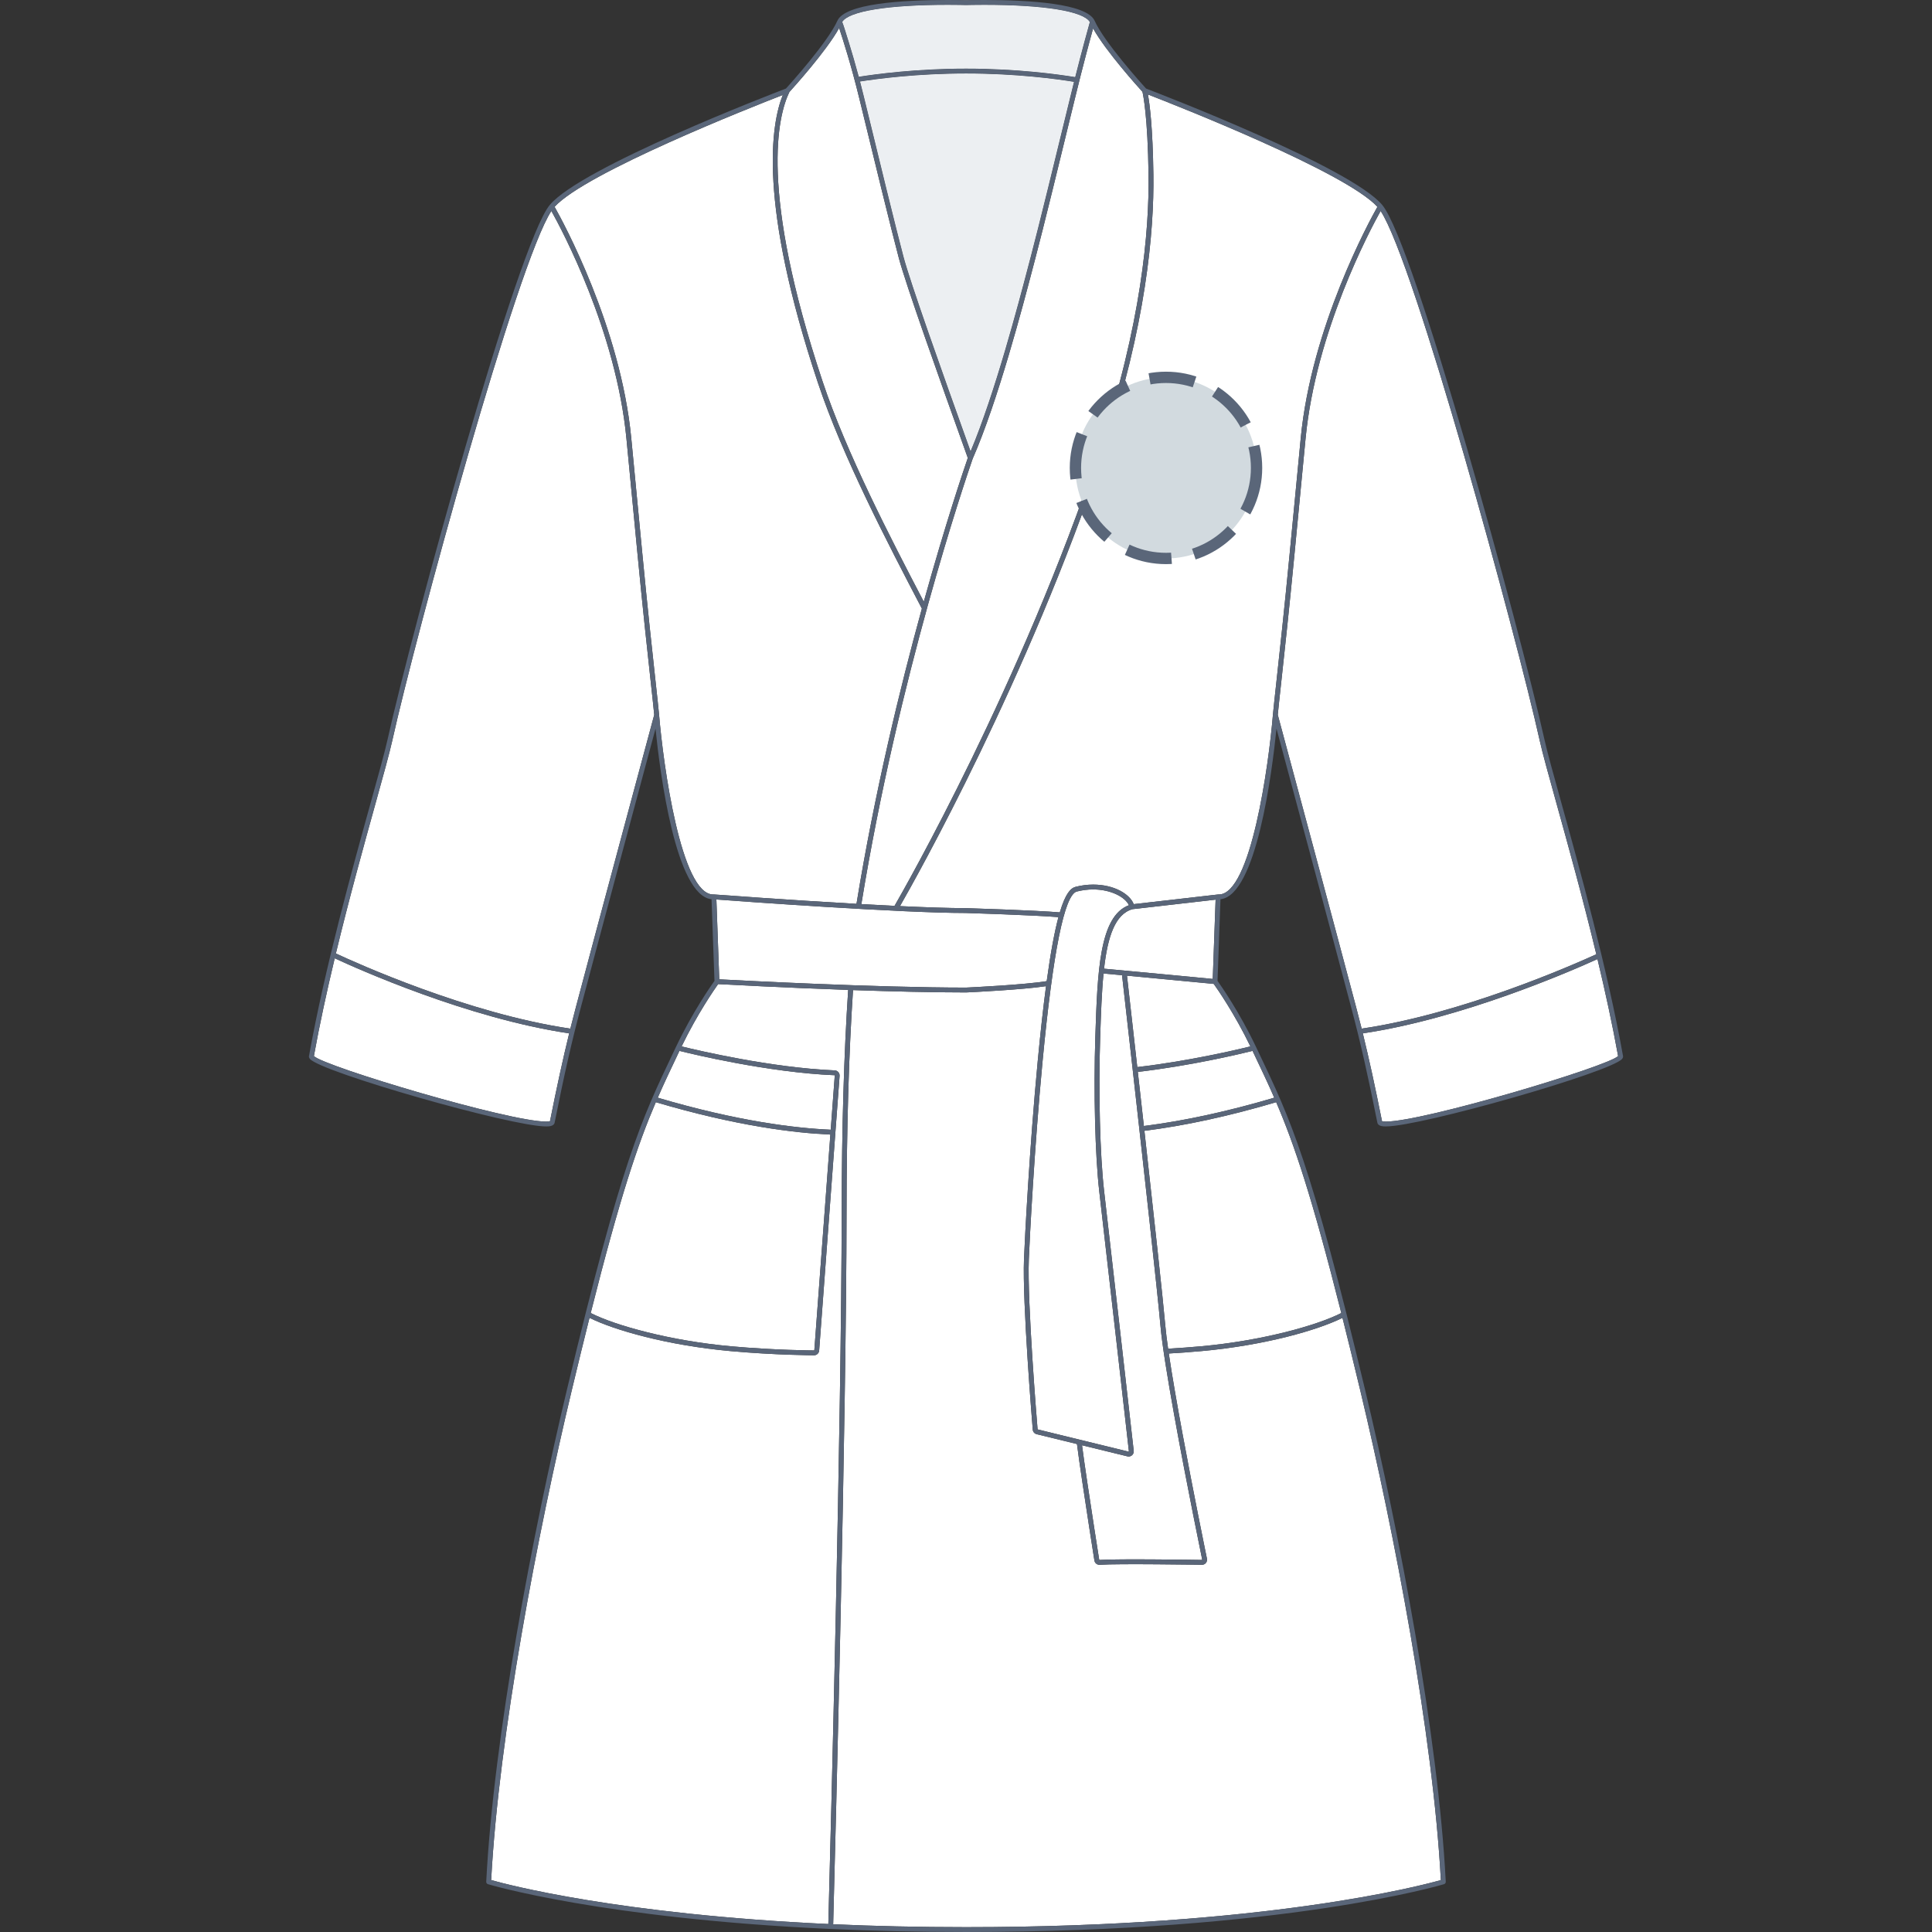
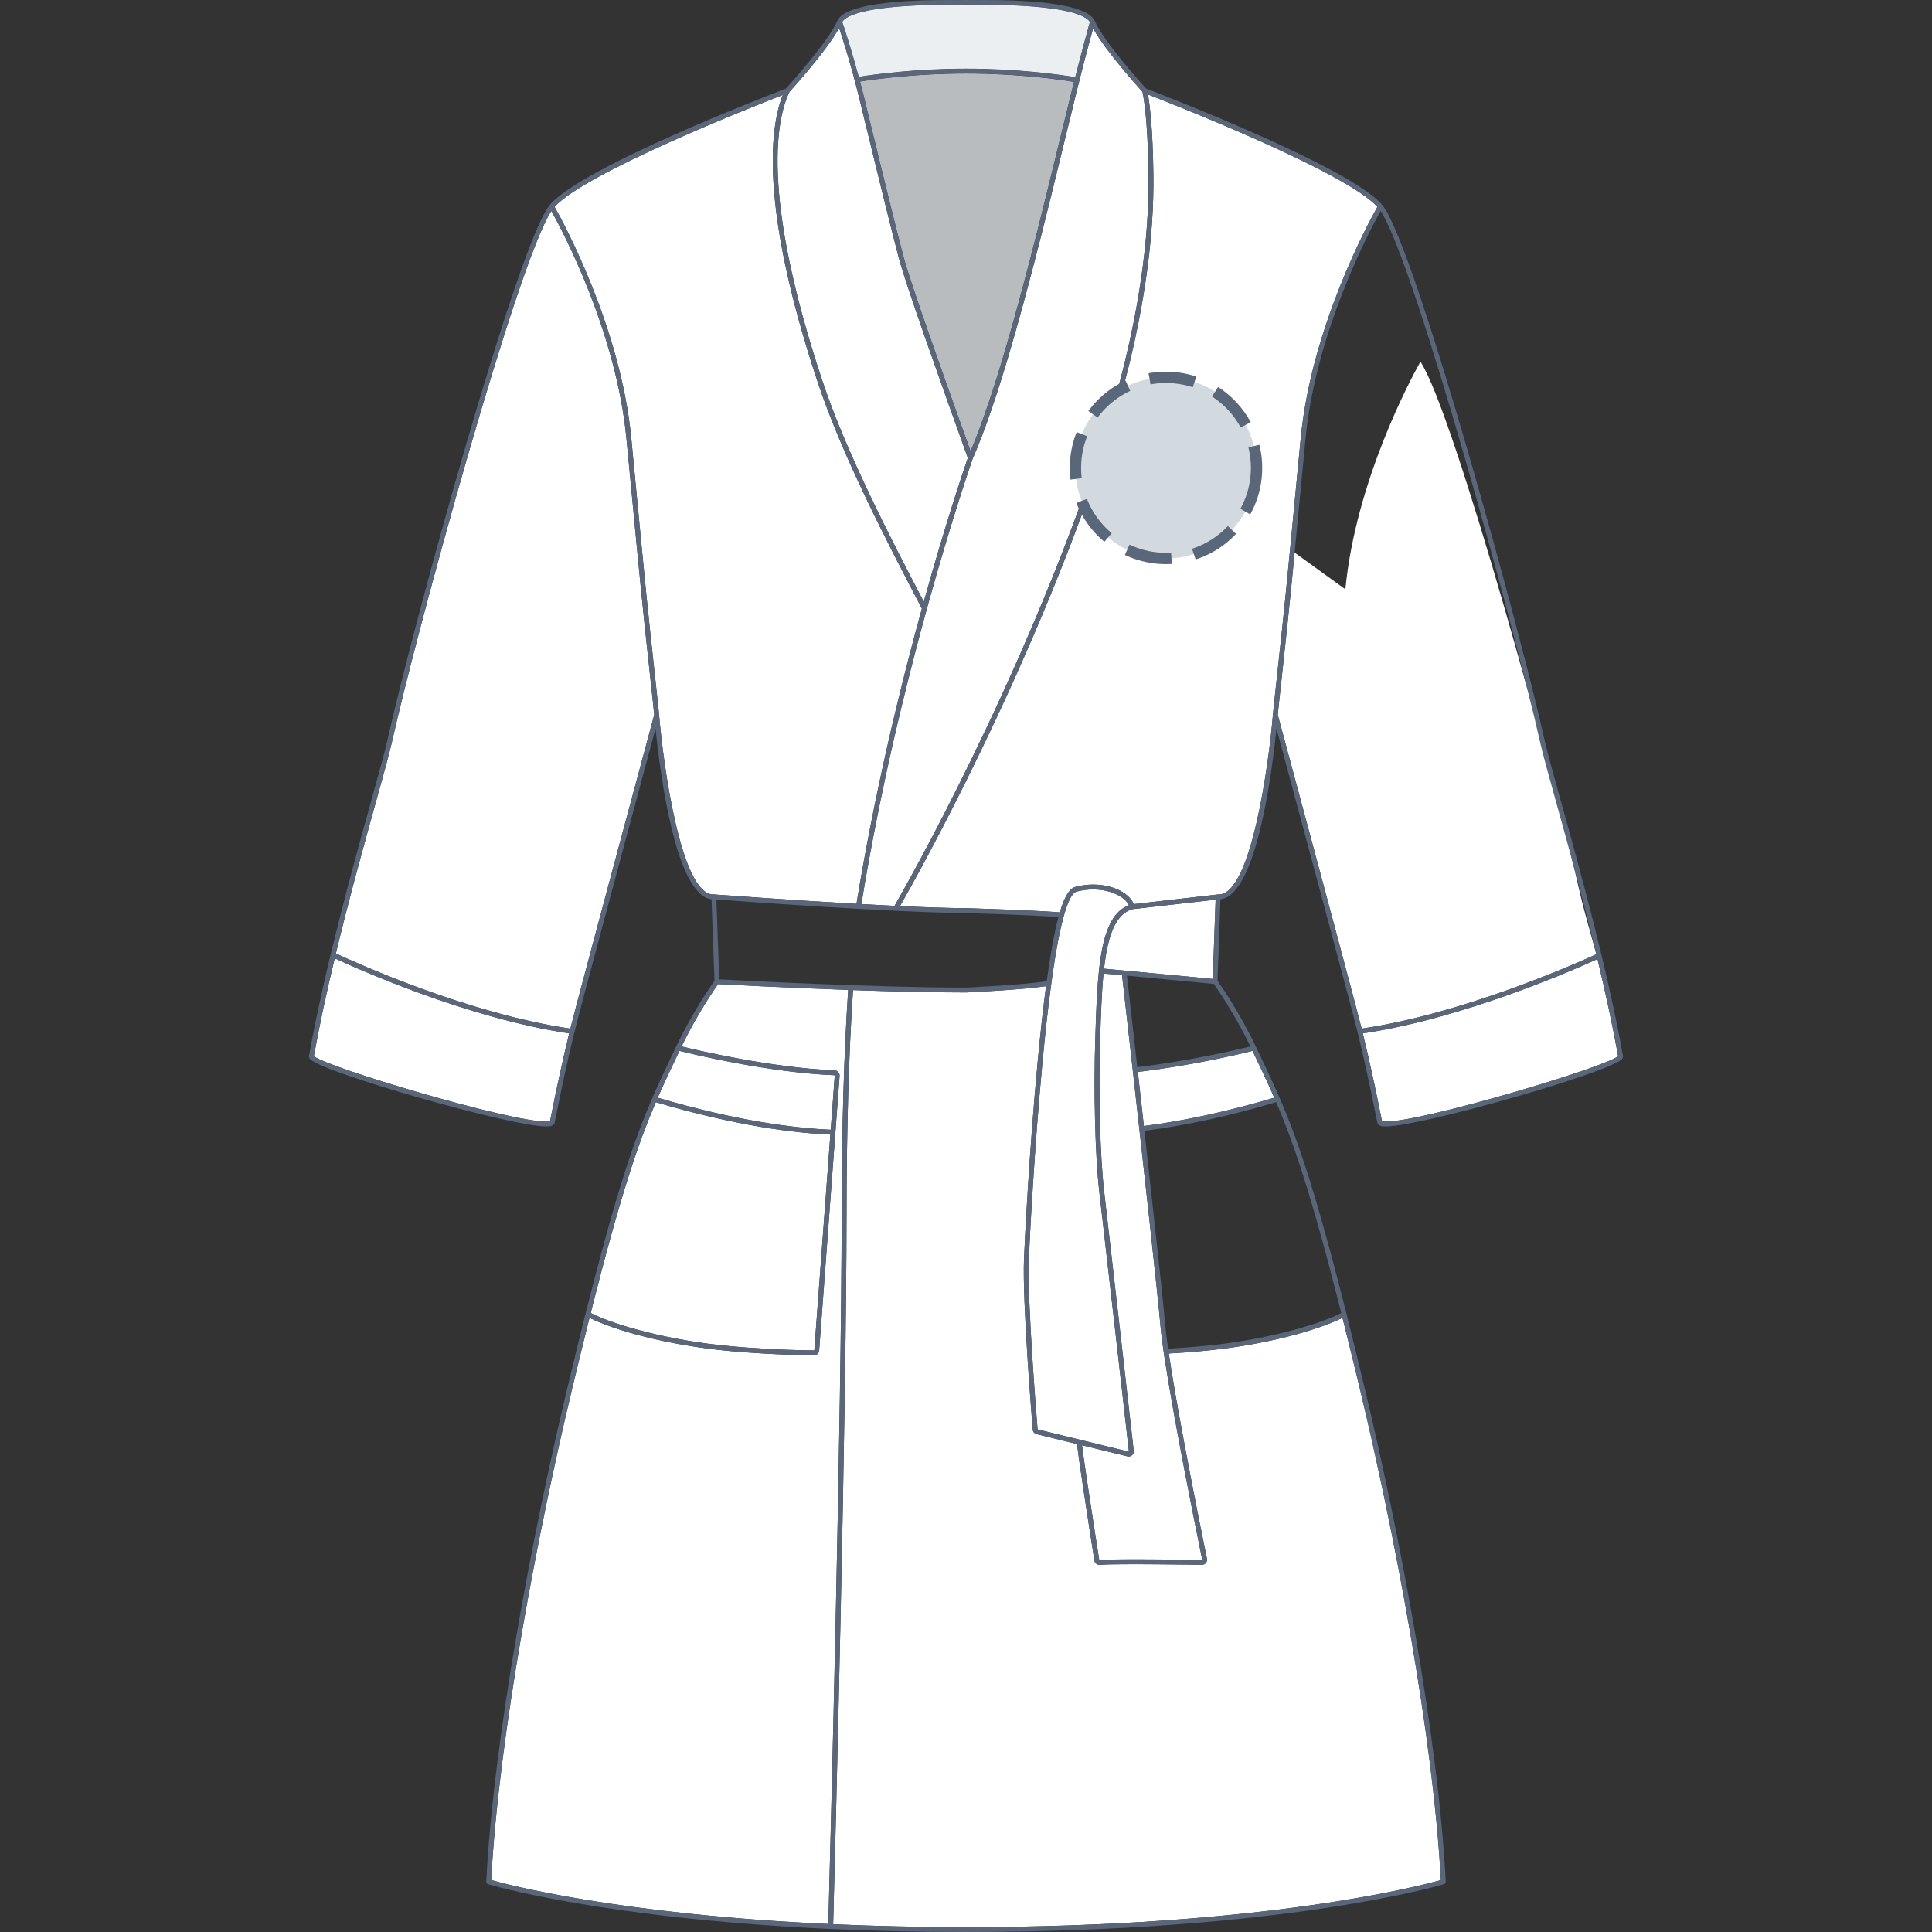
<svg xmlns="http://www.w3.org/2000/svg" version="1.1" id="Peignoir_face" x="0px" y="0px" width="512px" height="512px" viewBox="0 0 512 512" enable-background="new 0 0 512 512" xml:space="preserve">
  <rect x="0" y="0" width="512" height="512" fill="#333333" stroke="none" />
  <g>
    <g id="Background">
-       <path fill="#FFFFFF" d="M298.66,258.563c0.322,2.852,1.395,12.31,2.732,24.228c13.729-1.597,26.777-4.69,29.978-5.479    c-4.216-8.715-8.808-15.295-9.718-16.566C319.425,260.531,307.033,259.348,298.66,258.563z" />
      <path fill="#FFFFFF" d="M303.139,298.401c10.639-1.345,22.256-3.865,34.551-7.499c-1.684-3.862-3.396-7.461-5.274-11.401    l-0.479-1.007c-2.778,0.695-16.115,3.912-30.401,5.572C302.042,288.596,302.585,293.443,303.139,298.401z" />
-       <path fill="#FFFFFF" d="M343.093,146.439c-1.472,15.355-2.711,26.657-3.528,34.136c-0.438,3.992-0.754,6.89-0.94,8.86    c0.747,2.772,15.571,57.826,20.724,77.329c0.514,1.918,1.012,3.854,1.504,5.834c26.416-3.896,55.447-16.633,62.189-19.708    c-3.578-14.859-7.543-29.121-10.551-39.944c-2.072-7.461-3.711-13.353-4.432-16.611c-6.342-28.536-33.217-126.893-42.178-140.424    c-2.829,5.057-17.168,31.89-19.893,60.32L343.093,146.439z" />
+       <path fill="#FFFFFF" d="M343.093,146.439c-1.472,15.355-2.711,26.657-3.528,34.136c-0.438,3.992-0.754,6.89-0.94,8.86    c0.747,2.772,15.571,57.826,20.724,77.329c0.514,1.918,1.012,3.854,1.504,5.834c26.416-3.896,55.447-16.633,62.189-19.708    c-2.072-7.461-3.711-13.353-4.432-16.611c-6.342-28.536-33.217-126.893-42.178-140.424    c-2.829,5.057-17.168,31.89-19.893,60.32L343.093,146.439z" />
      <path fill="#FFFFFF" d="M321.393,259.43l0.756-21.017l-22.022,2.523c-4.625,1.293-6.587,7.35-7.543,15.777    C298.298,257.227,317.396,259.048,321.393,259.43z" />
      <path fill="#FFFFFF" d="M366.248,297.124c0.115,0.04,0.402,0.106,1.033,0.106c9.963-0.002,58.66-14.568,61.534-17.356    c-1.513-8.381-3.42-17.132-5.47-25.712c-7.18,3.264-35.926,15.79-62.184,19.688C362.814,280.583,364.416,287.93,366.248,297.124z" />
      <path fill="#FFFFFF" d="M260.818,0h-9.635c2.522,0,4.339,0.047,4.836,0.062C256.479,0.047,258.297,0,260.818,0z" />
-       <path fill="#FFFFFF" d="M189.851,238.376l0.763,21.155c5.214,0.281,41.403,2.193,65.403,2.193    c1.661-0.078,15.481-0.752,21.37-1.707c1.072-7.833,2.112-13.243,3.112-16.969c-6.403-0.527-24.358-1.093-24.546-1.099    C238.952,241.95,197.236,238.923,189.851,238.376z" />
-       <path fill="#FFFFFF" d="M308.827,351.364c0.141,1.617,0.397,3.681,0.735,6.054c3-0.174,5.94-0.388,8.75-0.643    c16.009-1.448,30.627-5.482,37.145-8.813c-7.764-30.787-12.453-44.666-17.254-55.872c-12.424,3.68-24.165,6.23-34.922,7.586    C305.678,321.195,308.211,344.327,308.827,351.364z" />
      <path fill="#FFFFFF" d="M292.544,119.748c-20.001,60.004-49.737,112.867-54.041,120.383c6.849,0.322,13.045,0.535,17.471,0.535    c0.21,0.006,18.58,0.58,24.883,1.123c1.494-5.03,2.896-6.438,4.185-6.768c1.541-0.394,3.106-0.594,4.651-0.594    c5.656,0,9.738,2.545,10.754,5.18l22.363-2.563c0.002-0.001,0.006,0.001,0.01,0.001c0.009,0,0.02-0.006,0.029-0.005    c0.051,0.003,0.088-0.004,0.149,0.004c8.517-0.004,13.235-34.367,14.336-47.607c0-0.001,0-0.003,0-0.004    c0.001-0.001,0-0.001,0-0.002c0.185-1.981,0.508-4.924,0.953-8.995c0.817-7.475,2.056-18.772,3.526-34.119l2.896-30.208    c2.822-29.462,18.218-57.588,20.318-61.3c-8.385-9.195-53.197-26.821-60.815-29.774c0.437,2.382,1.277,8.531,1.446,21.258    C305.859,61.255,303.746,86.145,292.544,119.748z" />
      <path fill="#FFFFFF" d="M291.298,413.344c0.005,0.035,0.035,0.06,0.067,0.06c4.917-0.354,26.947-0.004,27.166,0l0.066-0.084    c-0.104-0.509-1.041-5.069-2.317-11.507l-0.056-0.272c-2.873-14.488-7.819-40.259-8.677-50.064    c-0.776-8.867-4.604-43.353-7.358-67.899c0-0.001,0-0.001,0-0.002c0-0.002,0-0.002,0-0.002    c-1.414-12.609-2.547-22.594-2.834-25.133c-2.031-0.189-3.748-0.348-4.906-0.451c-0.494,4.969-0.686,10.675-0.885,16.675    c-0.486,14.673-0.061,31.537,1.039,41.01c2.305,19.849,7.808,68.486,7.844,68.811c0.05,0.438-0.117,0.874-0.449,1.167    c-0.249,0.219-0.566,0.338-0.895,0.338c-0.109,0-0.219-0.015-0.322-0.038l-12.035-2.942c0.599,4.733,2.232,15.418,3.193,21.64    c0,0.001,0,0.001,0,0.001C290.652,409.265,291.298,413.344,291.298,413.344z" />
      <path fill="#FFFFFF" d="M272.652,333.654c-0.465,11.414,2.201,43.722,2.314,45.092c0.004,0.044,0.026,0.068,0.055,0.075    l24.08,5.885c0.019,0,0.033-0.007,0.047-0.019c0.015-0.014,0.023-0.036,0.021-0.059c-0.037-0.327-5.541-48.959-7.844-68.806    c-1.105-9.528-1.536-26.472-1.047-41.201c0.566-17.048,1.058-31.834,8.896-34.729c-0.957-2.111-4.727-4.181-9.483-4.181    c-1.438,0-2.896,0.187-4.332,0.554c-3.265,0.835-6.318,15.989-9.074,45.042C274.096,304.382,272.862,328.467,272.652,333.654z" />
      <path fill="#FFFFFF" d="M168.908,146.44l-2.896-30.209c-2.723-28.429-17.062-55.26-19.892-60.32    c-8.96,13.531-35.837,111.888-42.178,140.424c-0.721,3.257-2.359,9.15-4.432,16.611c-2.994,10.771-6.934,24.951-10.5,39.736    c5.176,2.418,34.888,15.898,62.138,19.919c0.494-1.983,0.992-3.92,1.505-5.838c5.154-19.504,19.98-74.565,20.724-77.329    c-0.185-1.969-0.502-4.868-0.939-8.859C171.618,173.097,170.38,161.794,168.908,146.44z" />
      <path fill="#FFFFFF" d="M215.735,357.88c0.037,0,0.067-0.028,0.07-0.063l4.25-57.146c-9.439-0.413-24.932-2.263-46.259-8.578    c-4.8,11.205-9.489,25.084-17.252,55.87c6.517,3.33,21.136,7.365,37.144,8.813C205.542,357.848,215.636,357.88,215.735,357.88z" />
      <path fill="#FFFFFF" d="M224.774,262.339c-16.889-0.599-31.917-1.403-34.464-1.541c-0.991,1.392-5.517,7.909-9.679,16.513    c4.001,0.99,23.591,5.636,40.577,6.354c0.364,0.014,0.711,0.18,0.954,0.451c0.241,0.271,0.365,0.636,0.339,0.999l-5.415,72.796    c-0.052,0.702-0.645,1.253-1.35,1.253c-0.1,0-10.231-0.03-22.163-1.109c-16.676-1.508-30.79-5.545-37.35-8.814    c-1.456,5.799-3.018,12.179-4.709,19.246c-8.991,37.557-19.297,91.277-21.349,129.753c4.05,1.149,33.627,9.051,89.35,11.648    c0.624-23.352,3.492-133.676,3.541-188.757C223.076,298.998,223.654,279.227,224.774,262.339z" />
      <path fill="#FFFFFF" d="M355.775,349.24c-6.559,3.269-20.674,7.306-37.348,8.814c-2.789,0.252-5.707,0.466-8.682,0.639    c1.779,12.026,5.427,30.956,7.736,42.598l0.054,0.271c1.276,6.434,2.214,10.991,2.31,11.461c0.092,0.442-0.011,0.857-0.274,1.176    c-0.261,0.312-0.638,0.488-1.04,0.488c-0.008,0-0.016,0-0.024,0c-0.219-0.003-22.27-0.349-27.045-0.004    c-0.016,0.001-0.083,0.004-0.099,0.004c-0.67,0-1.232-0.48-1.336-1.143c0,0-0.646-4.08-1.36-8.7    c-0.996-6.445-2.711-17.688-3.258-22.162l-10.693-2.613c-0.565-0.14-0.978-0.621-1.026-1.201    c-0.115-1.39-2.789-33.775-2.321-45.267c0.211-5.193,1.446-29.312,3.638-52.414c0.747-7.873,1.482-14.41,2.203-19.843    c-6.177,0.937-19.563,1.589-21.138,1.663c-0.01,0-0.021,0-0.031,0c-0.001,0-0.002,0-0.002,0c-0.002,0-0.003,0.001-0.005,0.001    c-9.033,0-19.79-0.271-29.976-0.623c-1.119,16.868-1.698,36.625-1.717,58.747c-0.05,55.117-2.92,165.516-3.542,188.815    c10.771,0.481,22.5,0.768,35.203,0.768c79.396,0,120.976-11.097,125.835-12.477c-2.053-38.479-12.357-92.199-21.351-129.753    C358.794,361.419,357.232,355.039,355.775,349.24z" />
      <path fill="#FFFFFF" d="M221.22,285.021l-0.039-0.717l-0.027,0.643c-17.54-0.74-37.611-5.58-41.09-6.452l-0.479,1.006    c-1.877,3.942-3.59,7.541-5.275,11.403c21.156,6.252,36.501,8.08,45.841,8.484L221.22,285.021z" />
      <path fill="#FFFFFF" d="M227.585,20.352c4.519-0.717,15.24-2.158,28.383-2.162h0.064c13.521,0.004,24.354,1.501,28.911,2.247    c1.923-7.611,3.523-13.35,3.873-14.593c-1.668-2.86-12.063-4.56-27.998-4.56c-2.504,0-4.307,0.047-4.798,0.061    c-0.53-0.014-2.332-0.061-4.837-0.061c-15.889,0-26.273,1.692-27.983,4.535c0.311,0.749,0.793,2.308,1.797,5.559    C225.691,13.626,226.617,16.743,227.585,20.352z" />
      <path fill="#FFFFFF" d="M244.307,161.281c-8.888-17.017-21.03-40.275-27.532-59.782c-15.98-47.937-12.39-68.679-9.329-76.331    c-8.531,3.315-52.21,20.577-60.475,29.641c2.1,3.714,17.497,31.837,20.319,61.3l2.896,30.208    c1.471,15.347,2.708,26.643,3.527,34.119c0.446,4.071,0.768,7.014,0.953,8.995c0,0.001,0,0.001,0,0.002s0.001,0.003,0.001,0.004    c1.1,13.242,5.819,47.607,14.334,47.607c0.05,0,0.1-0.001,0.15-0.004c0.015-0.001,0.028,0.006,0.042,0.006    c0.013,0,0.024-0.005,0.037-0.005l0.042,0.004c1.228,0.09,19.621,1.456,37.706,2.483    C231.792,209.973,238.489,182.407,244.307,161.281z" />
      <path fill="#FFFFFF" d="M274.386,68.42c-0.178,0.67-0.411,1.552-0.688,2.615c-2.53,9.662-9.243,35.317-15.938,50.548l-0.035,0.101    c-1.986,5.745-19.632,57.688-29.456,117.916c2.977,0.166,5.933,0.322,8.792,0.462c2.725-4.722,33.666-58.924,54.265-120.721    c11.144-33.432,13.247-58.168,13.05-73.031c-0.205-15.433-1.422-21.171-1.615-21.983c-1.1-1.208-9.684-10.712-13.079-16.798    c-0.839,3.027-2.754,10.08-4.789,18.459C281.15,41.403,276.29,61.279,274.386,68.42z" />
-       <path fill="#FFFFFF" d="M273.145,68.089c1.899-7.13,6.758-26.994,10.498-42.403c0.334-1.373,0.664-2.709,0.985-3.999    c-4.58-0.745-15.269-2.209-28.597-2.213c-12.99,0.004-23.558,1.407-28.116,2.125c0.345,1.313,0.692,2.679,1.034,4.087    c3.756,15.467,8.626,35.381,10.499,42.403c1.804,6.762,9.912,29.622,17.766,51.515c6.442-15.274,12.798-39.563,15.241-48.894    C272.732,69.645,272.964,68.76,273.145,68.089z" />
      <path fill="#FFFFFF" d="M83.185,279.874c2.874,2.79,51.574,17.356,61.534,17.356c0.631,0,0.918-0.066,1.034-0.106    c1.833-9.197,3.435-16.542,5.085-23.271c-26.996-4.011-56.316-17.192-62.134-19.896C86.637,262.602,84.709,271.426,83.185,279.874    z" />
      <path fill="#FFFFFF" d="M217.995,101.092c6.316,18.949,18.012,41.516,26.815,58.374c5.792-20.844,10.614-35.053,11.669-38.107    c-8.007-22.312-16.419-45.995-18.271-52.939c-1.876-7.036-6.749-26.957-10.507-42.432c-2.086-8.59-4.348-15.653-5.319-18.565    c-3.399,6.16-12.266,15.946-13.183,16.951C206.175,30.599,201.101,50.411,217.995,101.092z" />
    </g>
    <g id="Shape" opacity="0.75">
      <path fill="#E6EAED" d="M227.584,20.352c4.519-0.717,15.24-2.158,28.383-2.162h0.064c13.521,0.004,24.354,1.501,28.912,2.247    c1.922-7.61,3.522-13.35,3.873-14.593c-1.668-2.859-12.063-4.56-27.998-4.56c-2.504,0-4.308,0.047-4.799,0.061    c-0.53-0.014-2.332-0.061-4.837-0.061c-15.889,0-26.272,1.691-27.984,4.535c0.311,0.749,0.793,2.308,1.797,5.559    C225.691,13.626,226.616,16.742,227.584,20.352z" />
      <path fill="#E6EAED" d="M273.145,68.089c1.9-7.13,6.758-26.994,10.498-42.403c0.334-1.373,0.664-2.709,0.986-3.999    c-4.58-0.745-15.27-2.209-28.597-2.213c-12.99,0.004-23.558,1.407-28.116,2.125c0.344,1.313,0.692,2.679,1.034,4.087    c3.756,15.468,8.626,35.381,10.499,42.403c1.804,6.762,9.912,29.622,17.766,51.515c6.442-15.273,12.798-39.563,15.241-48.894    C272.732,69.645,272.965,68.76,273.145,68.089z" />
    </g>
    <path id="Outline" fill="#5A6679" d="M323.438,238.306c9.517-0.982,13.668-33.624,14.845-45.202   c3.418,12.696,15.319,56.938,19.825,73.992c2.345,8.774,4.41,17.873,6.908,30.422c0.203,0.997,1.635,1.002,2.267,0.997   c9.317-0.001,59.623-14.385,62.59-17.896c0.258-0.307,0.275-0.588,0.244-0.777c-4.217-23.452-11.541-49.803-16.388-67.24   c-2.067-7.442-3.703-13.321-4.416-16.546c-6.485-29.194-34.489-131.381-42.975-141.702c-0.002-0.002-0.004-0.004-0.004-0.006   c-0.01-0.01-0.018-0.022-0.025-0.031c-8.326-9.983-58.879-29.431-62.596-30.851c-1.123-1.236-11.127-12.341-13.621-17.957   c-0.006-0.014-0.016-0.026-0.021-0.041c-0.004-0.007-0.008-0.014-0.012-0.021C287.93,0.948,273.002,0,260.818,0   c-2.521,0-4.339,0.047-4.799,0.062C255.522,0.047,253.705,0,251.183,0c-12.239,0-27.253,0.955-29.272,5.509   c-2.494,5.615-12.499,16.721-13.621,17.957c-3.717,1.42-54.271,20.867-62.598,30.851c-8.452,10.134-36.509,112.514-43.004,141.74   c-0.713,3.224-2.347,9.103-4.416,16.545c-4.846,17.438-12.169,43.788-16.387,67.248c-0.031,0.183-0.014,0.465,0.245,0.771   c2.969,3.514,53.273,17.896,62.589,17.896c0.618,0,2.063,0,2.266-1c2.5-12.555,4.567-21.652,6.91-30.422   c4.506-17.051,16.408-61.293,19.825-73.989c1.176,11.58,5.328,44.225,14.843,45.202l0.78,21.636   c-0.866,1.207-5.807,8.25-10.212,17.524l-0.706,1.482c-8.533,17.922-13.684,28.74-28.161,89.236   c-9.043,37.777-19.417,91.896-21.409,130.494c-0.015,0.294,0.171,0.562,0.453,0.647c0.35,0.106,30.359,9.106,90.761,11.872   c0.019,0.002,0.034,0.012,0.053,0.012c0.006,0,0.011,0,0.017,0c0.013,0,0.024-0.007,0.037-0.008   c10.945,0.5,22.882,0.796,35.825,0.796c84.454,0,126.278-12.545,126.692-12.672c0.279-0.087,0.467-0.354,0.451-0.647   c-1.992-38.601-12.365-92.719-21.408-130.494c-14.478-60.497-19.627-71.314-28.16-89.236l-0.706-1.482   c-4.363-9.188-9.247-16.175-10.181-17.479c-0.008-0.03-0.019-0.059-0.029-0.086L323.438,238.306z M355.457,347.962   c-6.518,3.331-21.136,7.365-37.145,8.813c-2.81,0.255-5.75,0.469-8.75,0.643c-0.338-2.373-0.595-4.437-0.735-6.054   c-0.616-7.037-3.149-30.169-5.546-51.688c10.757-1.355,22.498-3.906,34.922-7.586C343.004,303.296,347.693,317.175,355.457,347.962   z M307.548,351.476c0.857,9.806,5.804,35.576,8.677,50.064l0.056,0.272c1.276,6.438,2.214,10.998,2.317,11.507l-0.066,0.084   c-0.219-0.004-22.249-0.354-27.166,0c-0.032,0-0.063-0.024-0.067-0.06c0,0-0.646-4.079-1.358-8.695c0,0,0,0,0-0.001   c-0.961-6.222-2.595-16.906-3.193-21.64l12.035,2.942c0.104,0.023,0.213,0.038,0.322,0.038c0.328,0,0.646-0.119,0.895-0.338   c0.332-0.293,0.499-0.729,0.449-1.167c-0.036-0.324-5.539-48.962-7.844-68.811c-1.1-9.473-1.525-26.337-1.039-41.01   c0.199-6,0.391-11.706,0.885-16.675c1.158,0.104,2.875,0.262,4.906,0.451c0.287,2.539,1.42,12.523,2.834,25.133c0,0,0,0,0,0.002   c0,0.001,0,0.001,0,0.002C302.943,308.123,306.771,342.608,307.548,351.476z M256.017,261.725c-24,0-60.189-1.912-65.403-2.193   l-0.763-21.155c7.385,0.547,49.101,3.574,66.102,3.574c0.188,0.006,18.143,0.572,24.546,1.099c-1,3.726-2.04,9.136-3.112,16.969   C271.498,260.973,257.678,261.646,256.017,261.725z M209.199,24.374c0.917-1.005,9.784-10.791,13.183-16.951   c0.971,2.912,3.233,9.975,5.319,18.565c3.758,15.475,8.631,35.396,10.507,42.432c1.852,6.944,10.264,30.627,18.271,52.939   c-1.055,3.054-5.877,17.263-11.669,38.107c-8.803-16.858-20.499-39.425-26.815-58.374   C201.101,50.411,206.175,30.599,209.199,24.374z M257.214,119.604c-7.854-21.893-15.962-44.753-17.766-51.515   c-1.873-7.022-6.743-26.936-10.499-42.403c-0.342-1.408-0.689-2.774-1.034-4.087c4.558-0.718,15.126-2.121,28.116-2.125   c13.328,0.004,24.017,1.468,28.597,2.213c-0.321,1.29-0.651,2.626-0.985,3.999c-3.74,15.409-8.599,35.273-10.498,42.403   c-0.181,0.671-0.412,1.556-0.689,2.621C270.012,80.041,263.656,104.33,257.214,119.604z M257.725,121.684l0.035-0.101   c6.695-15.231,13.408-40.886,15.938-50.548c0.276-1.063,0.51-1.945,0.688-2.615c1.904-7.141,6.765-27.017,10.507-42.432   c2.035-8.379,3.95-15.432,4.789-18.459c3.396,6.086,11.979,15.59,13.079,16.798c0.193,0.812,1.41,6.55,1.615,21.983   c0.197,14.863-1.906,39.599-13.05,73.031c-20.6,61.797-51.54,115.999-54.265,120.721c-2.859-0.14-5.815-0.296-8.792-0.462   C238.093,179.372,255.738,127.429,257.725,121.684z M285.359,236.266c1.436-0.367,2.894-0.554,4.332-0.554   c4.757,0,8.526,2.07,9.483,4.181c-7.838,2.895-8.329,17.681-8.896,34.729c-0.489,14.729-0.059,31.673,1.047,41.201   c2.303,19.847,7.807,68.479,7.844,68.806c0.002,0.022-0.007,0.045-0.021,0.059c-0.014,0.012-0.028,0.019-0.047,0.019l-24.08-5.885   c-0.028-0.007-0.051-0.031-0.055-0.075c-0.113-1.37-2.779-33.678-2.314-45.092c0.21-5.188,1.443-29.272,3.633-52.346   C279.041,252.255,282.095,237.101,285.359,236.266z M300.126,240.936l22.022-2.523l-0.756,21.017   c-3.996-0.382-23.095-2.203-28.81-2.717C293.539,248.286,295.501,242.229,300.126,240.936z M298.66,258.563   c8.373,0.785,20.765,1.969,22.992,2.182c0.91,1.271,5.502,7.852,9.718,16.566c-3.2,0.789-16.249,3.883-29.978,5.479   C300.055,270.872,298.982,261.414,298.66,258.563z M367.281,297.23c-0.631,0-0.918-0.066-1.033-0.106   c-1.832-9.194-3.434-16.541-5.086-23.274c26.258-3.897,55.004-16.424,62.184-19.688c2.05,8.58,3.957,17.331,5.47,25.712   C425.941,282.662,377.244,297.229,367.281,297.23z M412.49,212.945c3.008,10.823,6.973,25.085,10.551,39.944   c-6.742,3.076-35.773,15.813-62.189,19.708c-0.492-1.979-0.99-3.916-1.504-5.834c-5.152-19.503-19.977-74.557-20.724-77.329   c0.187-1.97,0.503-4.868,0.94-8.86c0.817-7.479,2.057-18.781,3.528-34.136l2.896-30.209c2.725-28.43,17.063-55.263,19.893-60.32   c8.961,13.531,35.836,111.888,42.178,140.424C408.779,199.592,410.418,205.484,412.49,212.945z M365.029,54.809   c-2.101,3.712-17.496,31.838-20.318,61.3l-2.896,30.208c-1.471,15.347-2.709,26.644-3.526,34.119   c-0.445,4.071-0.769,7.014-0.953,8.995c0,0.001,0.001,0.001,0,0.002c0,0.001,0,0.003,0,0.004   c-1.101,13.24-5.819,47.603-14.336,47.607c-0.062-0.008-0.099-0.001-0.149-0.004c-0.01-0.001-0.021,0.005-0.029,0.005   c-0.004,0-0.008-0.002-0.01-0.001l-22.363,2.563c-1.016-2.635-5.098-5.18-10.754-5.18c-1.545,0-3.11,0.2-4.651,0.594   c-1.288,0.33-2.69,1.738-4.185,6.768c-6.304-0.543-24.673-1.117-24.883-1.123c-4.426,0-10.622-0.213-17.471-0.535   c4.304-7.516,34.04-60.379,54.041-120.383c11.202-33.603,13.315-58.493,13.116-73.455c-0.169-12.727-1.01-18.876-1.446-21.258   C311.832,27.988,356.645,45.614,365.029,54.809z M251.183,1.284c2.505,0,4.307,0.047,4.837,0.061   c0.492-0.014,2.294-0.061,4.798-0.061c15.936,0,26.33,1.7,27.998,4.56c-0.35,1.243-1.95,6.982-3.873,14.593   c-4.557-0.746-15.39-2.243-28.911-2.247h-0.064c-13.143,0.004-23.864,1.445-28.383,2.162c-0.968-3.609-1.894-6.726-2.588-8.974   c-1.004-3.251-1.486-4.81-1.797-5.559C224.91,2.976,235.294,1.284,251.183,1.284z M145.753,297.124   c-0.116,0.04-0.403,0.106-1.034,0.106c-9.96,0-58.66-14.566-61.534-17.356c1.524-8.448,3.452-17.272,5.519-25.917   c5.818,2.704,35.138,15.886,62.134,19.896C149.188,280.582,147.586,287.927,145.753,297.124z M152.653,266.764   c-0.513,1.918-1.011,3.854-1.505,5.838c-27.25-4.021-56.962-17.501-62.138-19.919c3.566-14.785,7.506-28.965,10.5-39.736   c2.073-7.461,3.711-13.354,4.432-16.611c6.341-28.536,33.218-126.893,42.178-140.424c2.83,5.06,17.169,31.891,19.892,60.32   l2.896,30.209c1.472,15.354,2.71,26.657,3.53,34.136c0.437,3.991,0.754,6.89,0.939,8.859   C172.633,192.198,157.807,247.26,152.653,266.764z M174.667,189.437c0-0.001-0.001-0.003-0.001-0.004s0-0.001,0-0.002   c-0.185-1.981-0.507-4.924-0.953-8.995c-0.819-7.476-2.056-18.772-3.527-34.119l-2.896-30.208   c-2.822-29.463-18.219-57.586-20.319-61.3c8.265-9.064,51.944-26.326,60.475-29.641c-3.061,7.652-6.651,28.394,9.329,76.331   c6.502,19.507,18.644,42.765,27.532,59.782c-5.818,21.126-12.515,48.692-17.329,78.247c-18.085-1.027-36.478-2.393-37.706-2.483   l-0.042-0.004c-0.013,0-0.024,0.005-0.037,0.005c-0.014,0-0.027-0.007-0.042-0.006c-0.05,0.003-0.1,0.004-0.15,0.004   C180.486,237.044,175.767,202.679,174.667,189.437z M179.585,279.501l0.479-1.006c3.479,0.872,23.55,5.712,41.09,6.452l0.027-0.643   l0.039,0.717l-1.069,14.367c-9.34-0.404-24.685-2.232-45.841-8.484C175.995,287.042,177.708,283.443,179.585,279.501z    M173.796,292.093c21.327,6.315,36.82,8.165,46.259,8.578l-4.25,57.146c-0.003,0.035-0.033,0.063-0.07,0.063   c-0.099,0-10.193-0.032-22.047-1.104c-16.008-1.448-30.627-5.483-37.144-8.813C164.307,317.177,168.996,303.298,173.796,292.093z    M151.514,368.485c1.691-7.067,3.253-13.447,4.709-19.246c6.56,3.27,20.674,7.307,37.35,8.814   c11.932,1.079,22.063,1.109,22.163,1.109c0.705,0,1.298-0.551,1.35-1.253l5.415-72.796c0.026-0.363-0.098-0.728-0.339-0.999   c-0.243-0.271-0.59-0.438-0.954-0.451c-16.986-0.718-36.576-5.363-40.577-6.354c4.162-8.604,8.688-15.121,9.679-16.513   c2.547,0.138,17.575,0.942,34.464,1.541c-1.12,16.888-1.698,36.659-1.718,58.791c-0.049,55.081-2.917,165.405-3.541,188.757   c-55.723-2.598-85.3-10.499-89.35-11.648C132.217,459.763,142.523,406.042,151.514,368.485z M381.836,498.239   c-4.859,1.38-46.439,12.477-125.835,12.477c-12.703,0-24.432-0.286-35.203-0.768c0.622-23.3,3.492-133.698,3.542-188.815   c0.019-22.122,0.598-41.879,1.717-58.747c10.186,0.353,20.943,0.623,29.976,0.623c0.002,0,0.003-0.001,0.005-0.001   c0,0,0.001,0,0.002,0c0.01,0,0.021,0,0.031,0c1.575-0.074,14.961-0.727,21.138-1.663c-0.721,5.433-1.456,11.97-2.203,19.843   c-2.191,23.103-3.427,47.221-3.638,52.414c-0.468,11.491,2.206,43.877,2.321,45.267c0.049,0.58,0.461,1.062,1.026,1.201   l10.693,2.613c0.547,4.474,2.262,15.717,3.258,22.162c0.715,4.62,1.36,8.7,1.36,8.7c0.104,0.662,0.666,1.143,1.336,1.143   c0.016,0,0.083-0.003,0.099-0.004c4.775-0.345,26.826,0.001,27.045,0.004c0.009,0,0.017,0,0.024,0c0.402,0,0.779-0.177,1.04-0.488   c0.264-0.318,0.366-0.733,0.274-1.176c-0.096-0.47-1.033-5.027-2.31-11.461l-0.054-0.271c-2.31-11.642-5.957-30.571-7.736-42.598   c2.975-0.173,5.893-0.387,8.682-0.639c16.674-1.509,30.789-5.546,37.348-8.814c1.457,5.799,3.019,12.179,4.71,19.246   C369.479,406.04,379.783,459.76,381.836,498.239z M337.689,290.902c-12.295,3.634-23.912,6.154-34.551,7.499   c-0.554-4.958-1.097-9.806-1.604-14.335c14.286-1.66,27.623-4.877,30.401-5.572l0.479,1.007   C334.293,283.441,336.006,287.04,337.689,290.902z" />
  </g>
  <circle fill="#D2DADF" cx="309" cy="124" r="24" />
  <circle stroke="#5A6679" fill="none" stroke-width="3" stroke-miterlimit="10" stroke-dasharray="12.08,6.04" cx="309" cy="124" r="24" />
</svg>